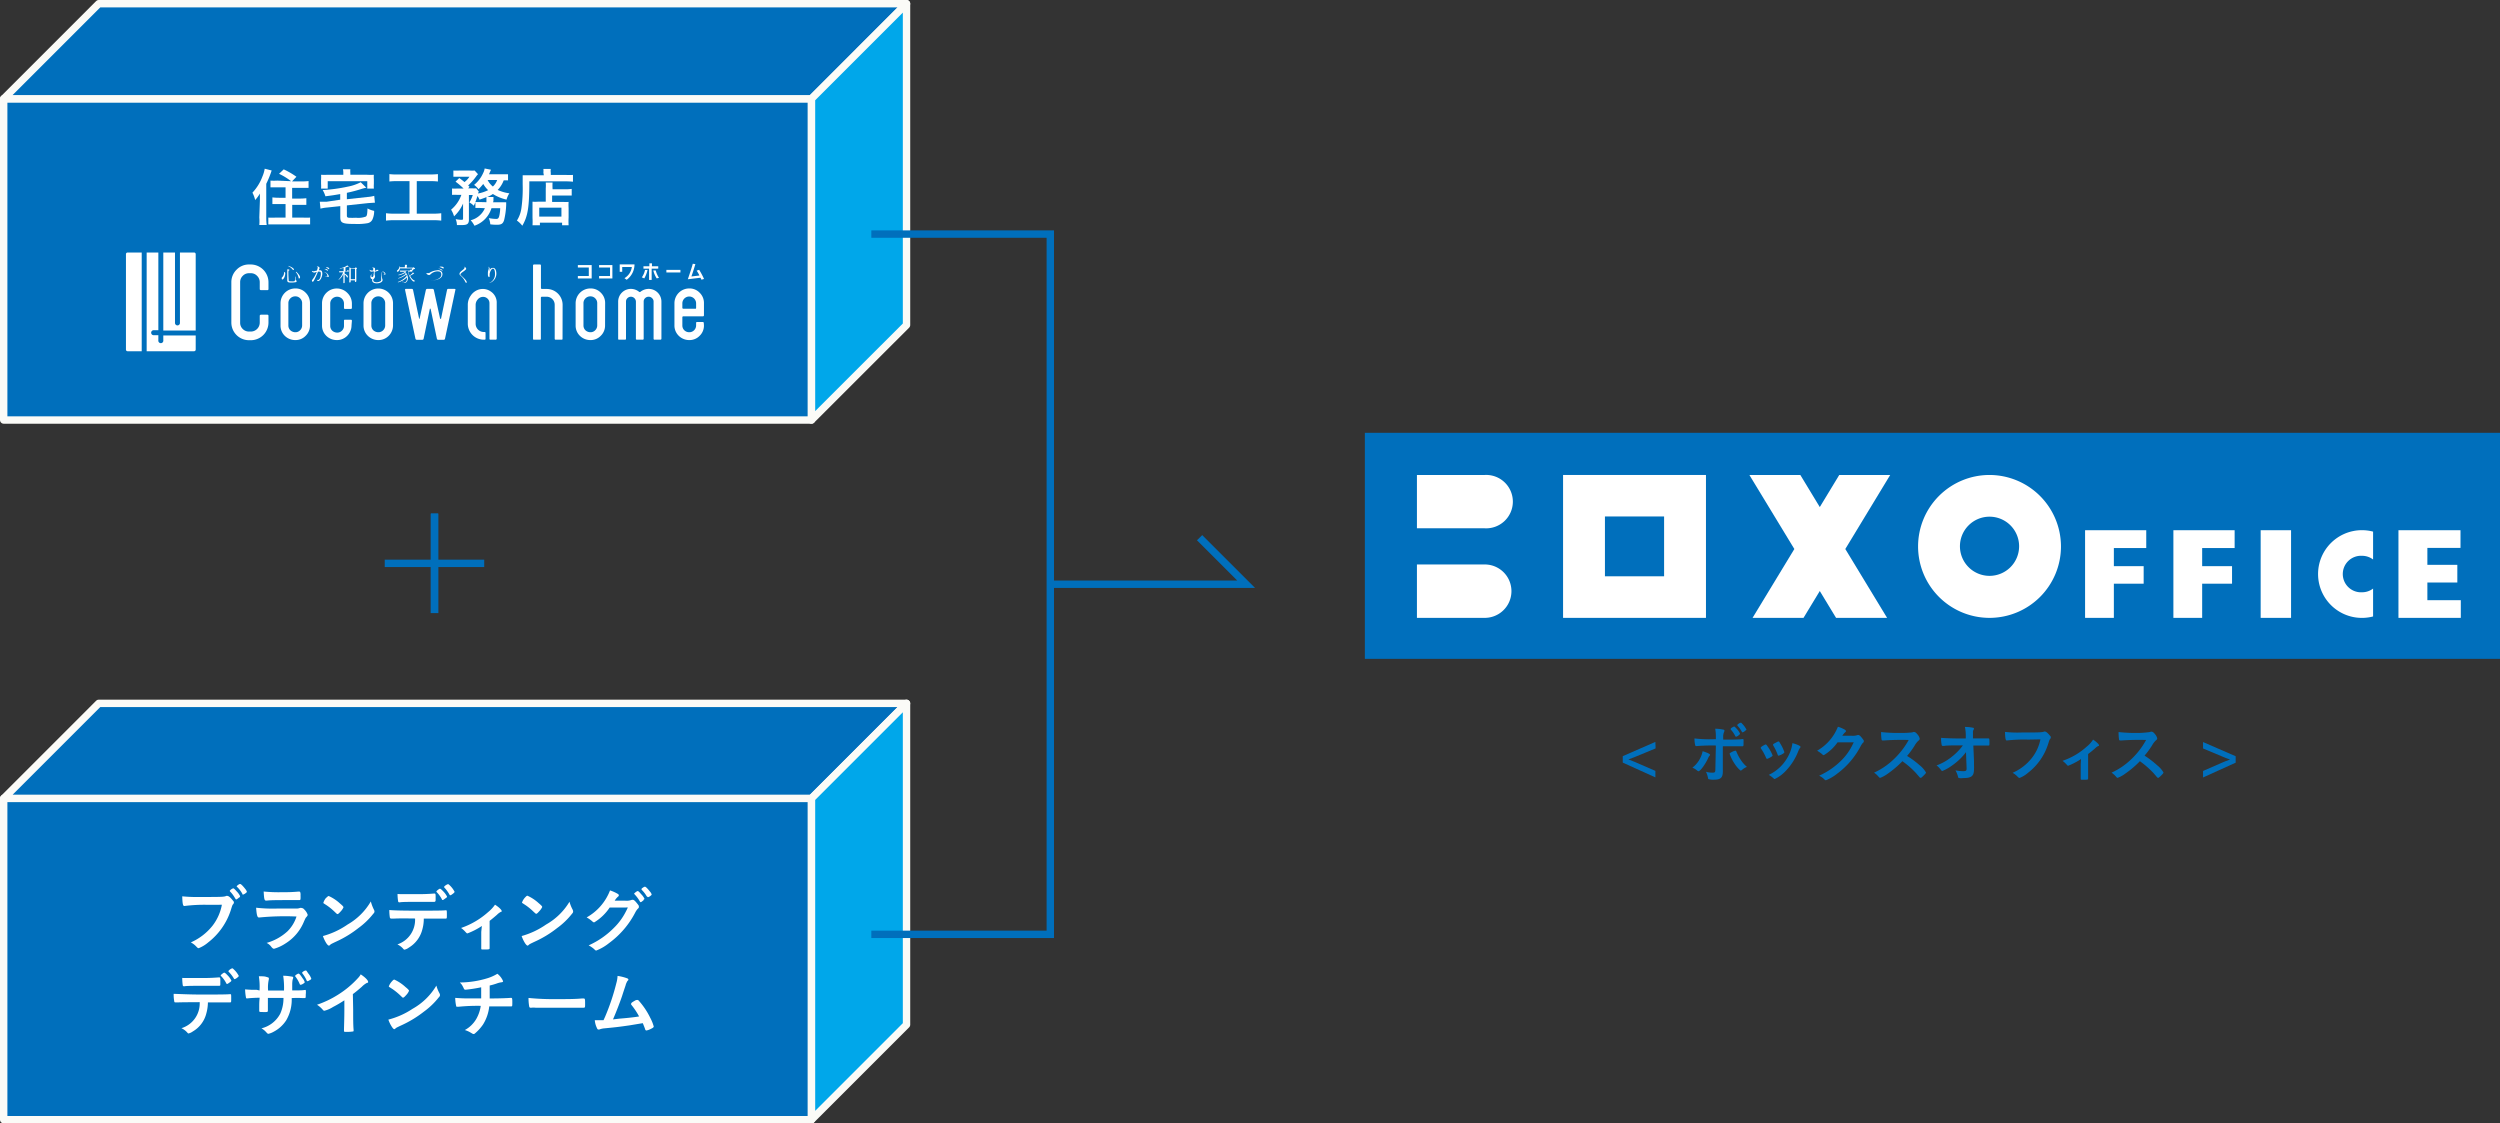
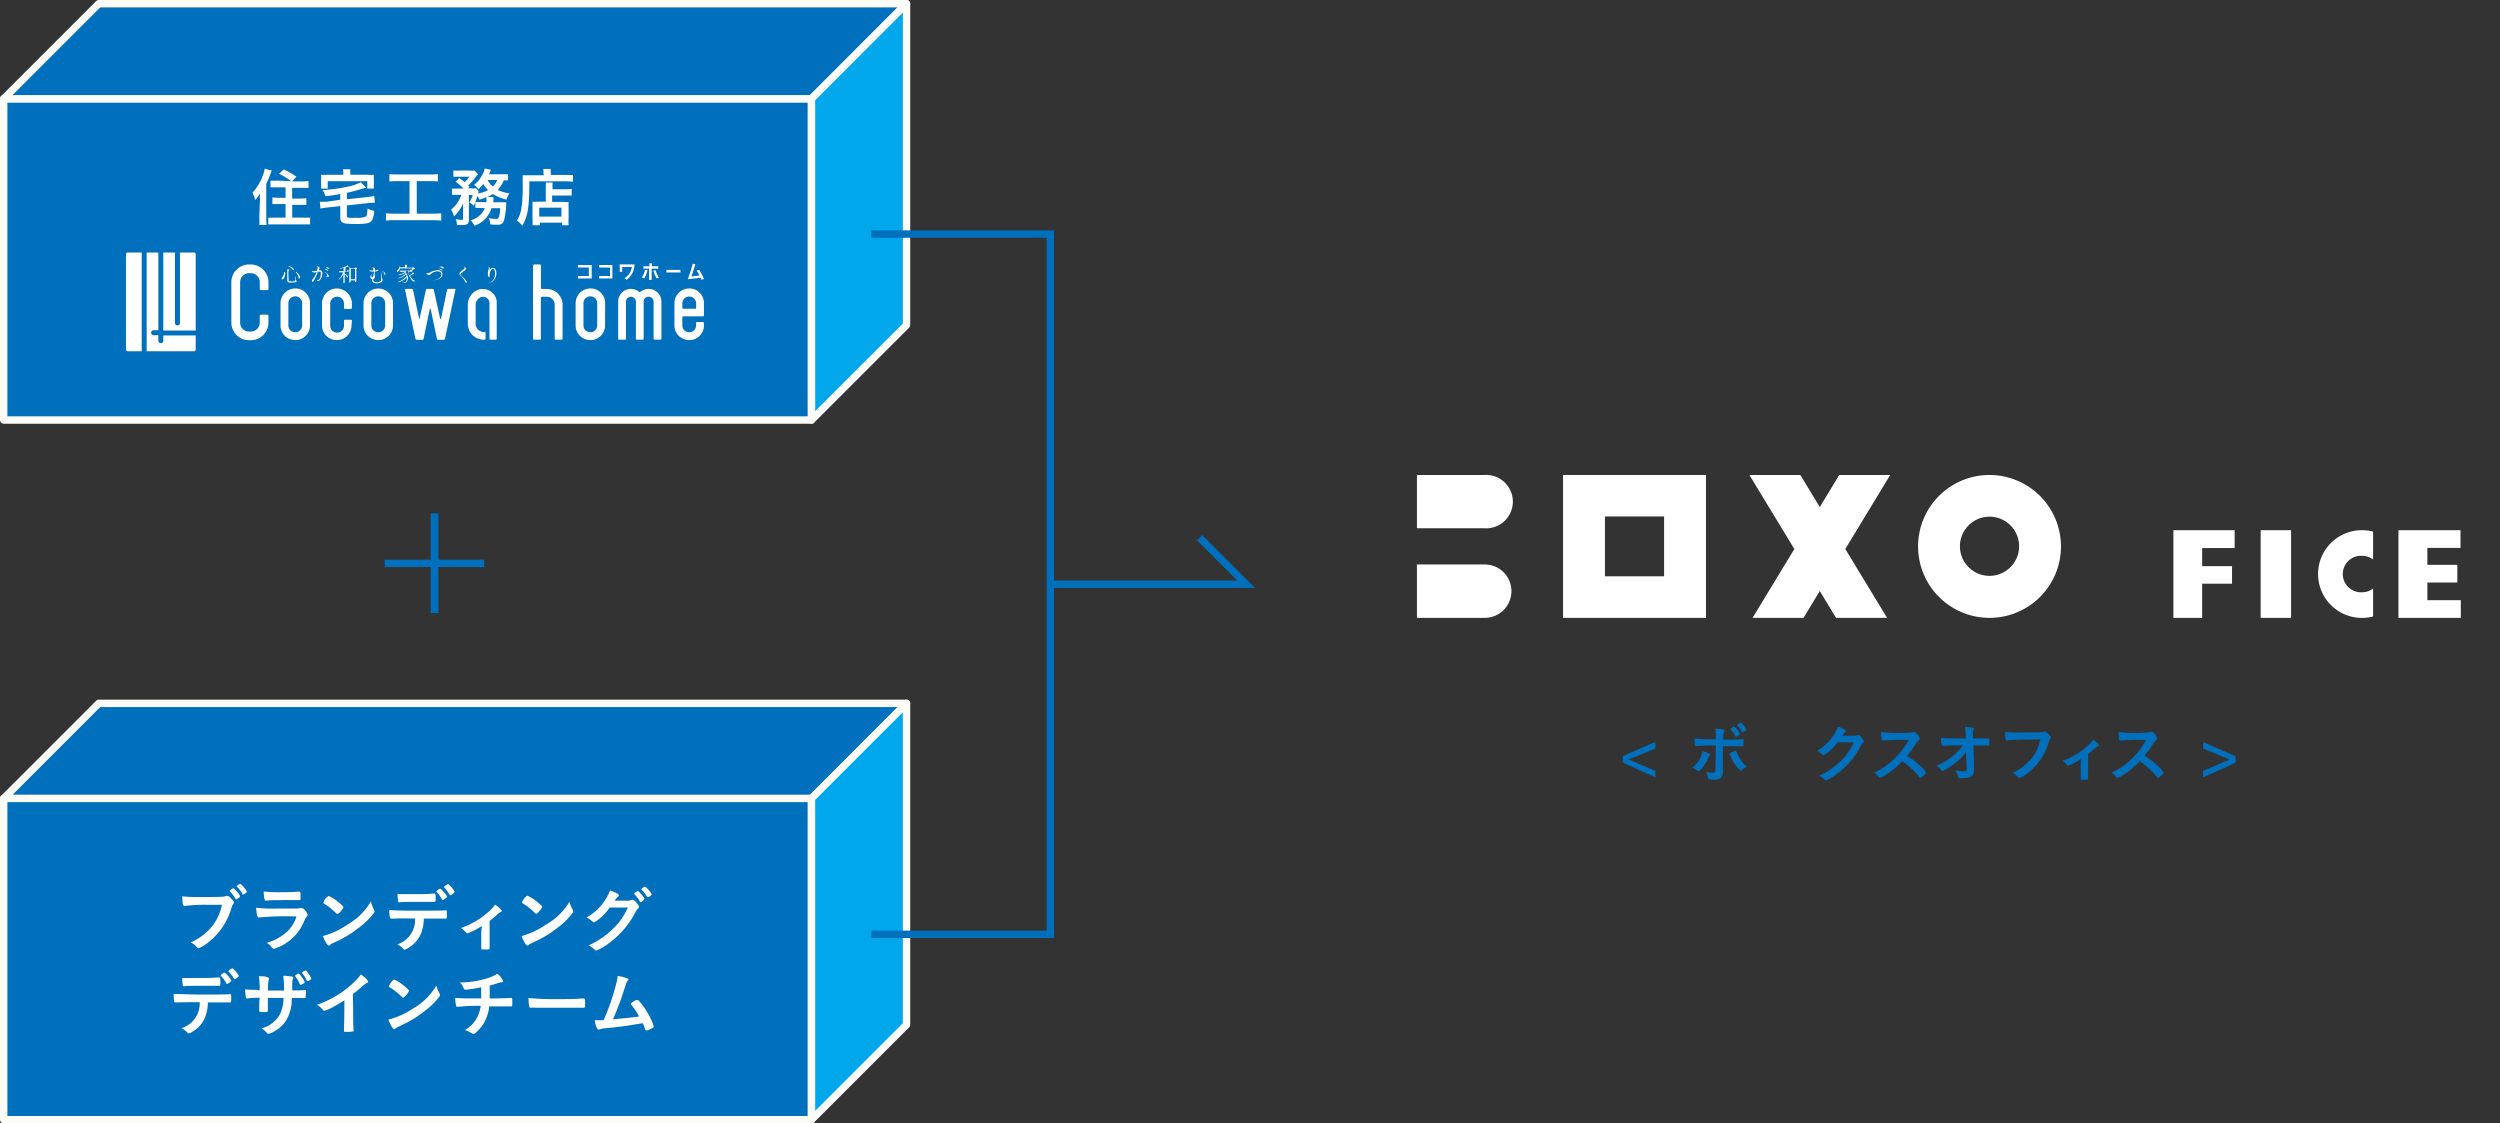
<svg xmlns="http://www.w3.org/2000/svg" viewBox="0 0 338.02 151.9">
  <rect x="0" y="0" width="338.02" height="151.9" fill="#333333" stroke="none" />
  <defs>
    <style>.cls-1,.cls-2{fill:#006fbc;}.cls-2,.cls-3{stroke:#fbfbf7;stroke-linecap:round;stroke-linejoin:round;}.cls-3{fill:#00a7ea;}.cls-4{fill:#fff;}</style>
  </defs>
  <title>アセット 1</title>
  <g id="レイヤー_2" data-name="レイヤー 2">
    <g id="work">
      <rect class="cls-1" x="58.25" y="69.44" width="1" height="13.45" />
      <rect class="cls-1" x="58.25" y="69.44" width="1" height="13.45" />
      <rect class="cls-1" x="52.02" y="75.67" width="13.45" height="1" />
      <rect class="cls-2" x="0.5" y="13.35" width="109.22" height="43.44" />
      <polygon class="cls-2" points="13.35 0.5 0.5 13.35 109.72 13.35 122.57 0.5 13.35 0.5" />
      <polygon class="cls-3" points="109.72 13.35 109.72 56.79 122.57 43.95 122.57 0.5 109.72 13.35" />
      <rect class="cls-2" x="0.5" y="107.95" width="109.22" height="43.44" />
      <polygon class="cls-2" points="13.35 95.1 0.5 107.95 109.72 107.95 122.57 95.1 13.35 95.1" />
      <polygon class="cls-3" points="109.72 107.95 109.72 151.4 122.57 138.55 122.57 95.1 109.72 107.95" />
      <polygon class="cls-1" points="142.51 126.83 117.81 126.83 117.81 125.83 141.51 125.83 141.51 32.15 117.81 32.15 117.81 31.15 142.51 31.15 142.51 126.83" />
      <polygon class="cls-1" points="169.69 79.49 142.22 79.49 142.22 78.49 167.28 78.49 161.84 73.05 162.55 72.35 169.69 79.49" />
      <path class="cls-4" d="M26.46,44.69V34.36a.22.22,0,0,0-.22-.22H24.33v9.49A.34.34,0,0,1,24,44a.34.34,0,0,1-.34-.34V34.14H22.08V44.69Z" />
      <path class="cls-4" d="M22.08,46a.34.34,0,1,1-.67,0v-.68h-.69a.34.34,0,0,1,0-.67h.69V34.14H19.83V47.49h6.41a.22.22,0,0,0,.22-.22V45.36H22.08Z" />
      <path class="cls-4" d="M17.25,34.14a.22.22,0,0,0-.22.22V47.27a.22.22,0,0,0,.22.22h1.91V34.14Z" />
      <path class="cls-4" d="M41.91,44a1.91,1.91,0,0,1-.58,1.4,1.88,1.88,0,0,1-1.4.58,2,2,0,0,1-1.42-.57A1.92,1.92,0,0,1,37.93,44v-3a2,2,0,0,1,2-2,1.88,1.88,0,0,1,1.4.58,1.92,1.92,0,0,1,.58,1.41Zm-1.06,0v-3a.9.9,0,0,0-.27-.66.86.86,0,0,0-.65-.27.92.92,0,0,0-.67.27.9.9,0,0,0-.27.66v3a.9.9,0,0,0,.27.66,1,1,0,0,0,.67.26.86.86,0,0,0,.65-.27A.91.91,0,0,0,40.85,44Z" />
      <path class="cls-4" d="M47.53,44a2,2,0,0,1-.58,1.4,1.92,1.92,0,0,1-1.41.58,2,2,0,0,1-1.42-.57A1.92,1.92,0,0,1,43.54,44v-3A2,2,0,0,1,47,39.64a2,2,0,0,1,.58,1.41v.57a.14.14,0,0,1-.16.15h-.76a.13.13,0,0,1-.15-.15v-.57a.92.92,0,0,0-.92-.93.94.94,0,0,0-.67.27.9.9,0,0,0-.27.66v3a.9.9,0,0,0,.27.66,1,1,0,0,0,.67.26.86.86,0,0,0,.65-.27.87.87,0,0,0,.27-.65v-.66c0-.11,0-.16.15-.16h.76a.14.14,0,0,1,.16.16Z" />
      <path class="cls-4" d="M53.14,44a2,2,0,0,1-.58,1.4,1.92,1.92,0,0,1-1.41.58,2,2,0,0,1-1.41-.57A1.93,1.93,0,0,1,49.15,44v-3a2,2,0,0,1,3.41-1.41,2,2,0,0,1,.58,1.41Zm-1.06,0v-3a.92.92,0,0,0-.93-.93.94.94,0,0,0-.67.27.9.9,0,0,0-.27.66v3a.9.9,0,0,0,.27.66,1,1,0,0,0,.67.26.9.9,0,0,0,.66-.27A.91.91,0,0,0,52.08,44Z" />
      <path class="cls-4" d="M61.57,39.21l-1.4,6.58a.17.17,0,0,1-.18.15h-.73a.17.17,0,0,1-.19-.15l-.84-4a.06.06,0,0,0-.12,0l-.83,4a.17.17,0,0,1-.18.15h-.74a.18.18,0,0,1-.19-.15l-1.4-6.58c0-.1,0-.15.12-.15h.78a.17.17,0,0,1,.18.15l.82,3.89s0,0,0,0a.06.06,0,0,0,.06,0l.85-3.89a.18.18,0,0,1,.19-.15h.7a.18.18,0,0,1,.19.15l.85,3.89a.06.06,0,0,0,.06,0s.05,0,.06,0l.81-3.89a.16.16,0,0,1,.18-.15h.79C61.57,39.06,61.61,39.11,61.57,39.21Z" />
      <path class="cls-4" d="M76.06,45.78c0,.1,0,.15-.16.15h-.75a.13.13,0,0,1-.15-.15V41.22a1.09,1.09,0,0,0-1.1-1.1h-.61a.14.14,0,0,0-.16.15v5.51c0,.1,0,.15-.14.15h-.76c-.11,0-.16,0-.16-.15V35.92a.14.14,0,0,1,.16-.16H73c.1,0,.14.05.14.16v3a.14.14,0,0,0,.16.15h.61a2.15,2.15,0,0,1,2.16,2.16Z" />
      <path class="cls-4" d="M81.81,44a1.91,1.91,0,0,1-.58,1.4,1.89,1.89,0,0,1-1.41.58,2,2,0,0,1-1.41-.57A1.92,1.92,0,0,1,77.83,44v-3a2,2,0,0,1,2-2,1.89,1.89,0,0,1,1.41.58,1.92,1.92,0,0,1,.58,1.41Zm-1.06,0v-3a.9.9,0,0,0-.27-.66.87.87,0,0,0-.66-.27.91.91,0,0,0-.66.27.9.9,0,0,0-.27.66v3a.9.9,0,0,0,.27.66,1,1,0,0,0,.66.26.87.87,0,0,0,.66-.27A.91.91,0,0,0,80.75,44Z" />
      <path class="cls-4" d="M89.43,45.78c0,.1-.05.15-.16.15h-.75a.13.13,0,0,1-.15-.15v-5a.59.59,0,0,0-.2-.46.63.63,0,0,0-.47-.2.66.66,0,0,0-.48.2.62.62,0,0,0-.19.46v5a.13.13,0,0,1-.15.15h-.75a.13.13,0,0,1-.15-.15v-5a.68.68,0,0,0-.67-.66.66.66,0,0,0-.48.2.62.62,0,0,0-.19.46v5a.13.13,0,0,1-.15.15h-.75c-.11,0-.16,0-.16-.15v-5a1.72,1.72,0,0,1,1.73-1.72,1.76,1.76,0,0,1,1.08.38.18.18,0,0,0,.11.05.16.16,0,0,0,.11-.05,1.81,1.81,0,0,1,1.09-.38,1.72,1.72,0,0,1,1.73,1.72Z" />
      <path class="cls-4" d="M95.18,44a1.91,1.91,0,0,1-.58,1.4,1.89,1.89,0,0,1-1.41.58,2,2,0,0,1-1.41-.57A1.93,1.93,0,0,1,91.19,44v-3a2,2,0,0,1,2-2,1.89,1.89,0,0,1,1.41.58,1.92,1.92,0,0,1,.58,1.41v1.63c0,.1-.05.15-.16.15H92.41a.13.13,0,0,0-.15.15V44a.9.9,0,0,0,.27.66.93.93,0,0,0,.66.26.9.9,0,0,0,.66-.27.91.91,0,0,0,.27-.65V43.7c0-.11,0-.16.15-.16H95a.14.14,0,0,1,.16.16Zm-1.06-2.41v-.57a.93.93,0,1,0-1.86,0v.57a.13.13,0,0,0,.15.15H94C94.07,41.77,94.12,41.72,94.12,41.62Z" />
      <path class="cls-4" d="M78.13,37.65v-.33h1.48V36.17H78.13v-.33H80v1.81Z" />
      <path class="cls-4" d="M81,37.65v-.33h1.48V36.17H81v-.33H82.8v1.81Z" />
      <path class="cls-4" d="M84.73,37.83l-.3-.22a2.05,2.05,0,0,0,1-1.51H84.13v.65h-.34v-1h2A2.58,2.58,0,0,1,84.73,37.83Z" />
      <path class="cls-4" d="M87.11,37.64l-.33-.14a2.62,2.62,0,0,0,.43-1l.34,0A3.7,3.7,0,0,1,87.11,37.64Zm1-1.31v1.52h-.35V36.33H87V36h.8v-.4h.35V36H89v.32Zm.68,1.31a3.68,3.68,0,0,1-.46-1.07l.33,0a3.59,3.59,0,0,0,.44,1Z" />
      <path class="cls-4" d="M90.1,36.84v-.35H92v.35Z" />
      <path class="cls-4" d="M94.83,37.82c0-.1-.09-.18-.12-.27L93,37.76c.24-.71.48-1.41.67-2.1l.35.05c-.17.58-.37,1.22-.54,1.67l1.09-.13a5.19,5.19,0,0,0-.38-.66l.34-.11a9.57,9.57,0,0,1,.66,1.24Z" />
      <path class="cls-4" d="M66.38,39.43a1.84,1.84,0,0,0-1.11-.36,1.9,1.9,0,0,0-.63.11,2.07,2.07,0,0,0-1,.8,2.12,2.12,0,0,0-.39,1.24v2.55a2.17,2.17,0,0,0,2.16,2.16h.13a.11.11,0,0,0,.11-.12V45a.11.11,0,0,0-.11-.11h-.13a1.11,1.11,0,0,1-1.1-1.1V41.22a1.1,1.1,0,0,1,.3-.75.91.91,0,0,1,.7-.33.85.85,0,0,1,.61.24.83.83,0,0,1,.26.61v4.82a.11.11,0,0,0,.11.12H67a.14.14,0,0,0,.16-.15V41A1.79,1.79,0,0,0,66.38,39.43Z" />
      <path class="cls-4" d="M36.3,43.62A2.39,2.39,0,0,1,33.91,46h-.23a2.39,2.39,0,0,1-2.4-2.39V38.17a2.36,2.36,0,0,1,.7-1.7,2.31,2.31,0,0,1,1.7-.71h.23a2.41,2.41,0,0,1,2.39,2.41v.9a.14.14,0,0,1-.16.16H35.3c-.12,0-.18-.06-.18-.16v-.9a1.19,1.19,0,0,0-.36-.87,1.14,1.14,0,0,0-.85-.36h-.23a1.15,1.15,0,0,0-.86.36,1.18,1.18,0,0,0-.35.87v5.45a1.15,1.15,0,0,0,.35.86,1.18,1.18,0,0,0,.86.35h.23a1.21,1.21,0,0,0,1.21-1.21v-.9c0-.12.06-.17.18-.17h.84c.11,0,.16.05.16.17Z" />
      <path class="cls-4" d="M38.57,36.9c0,.6-.29.89-.38.89s-.09-.06-.09-.12a.17.17,0,0,1,0-.13.92.92,0,0,0,.31-.76s0,0,0,0l.05,0A.49.49,0,0,1,38.57,36.9ZM40,38.15a3.12,3.12,0,0,1-.62.05c-.3,0-.54,0-.54-.29h0V36.82a3.27,3.27,0,0,0,0-.4c.19,0,.28,0,.28.09s0,.05-.09.07,0,1.28,0,1.28c0,.16.05.18.34.18a1.52,1.52,0,0,0,.32,0c.17,0,.18,0,.26-.63,0,0,0,0,0,0s.06,0,.06,0-.05.47-.05.47a0,0,0,0,1,0,0s0,0,0,0,.14,0,.14.13S40.05,38.14,40,38.15Zm-.26-1.76s0,.12-.08.12a.13.13,0,0,1-.1-.07A1.39,1.39,0,0,0,39,36a0,0,0,0,1,0,0,.05.05,0,0,1,0-.05c.08,0,.67.26.72.43S39.74,36.37,39.74,36.39Zm.83,1.08c0,.12-.06.18-.12.18s-.06,0-.08-.12A1.6,1.6,0,0,0,40,36.8s0,0,0,0a.06.06,0,0,1,.06-.05C40.06,36.73,40.57,37.23,40.57,37.47Z" />
      <path class="cls-4" d="M43,38s-.08,0-.09-.05,0-.11-.24-.25c0,0,0,0,0,0a.05.05,0,0,1,0,0h0c.22.15.25.16.31.16.25,0,.4-.42.4-.85,0-.25-.08-.28-.19-.28a.58.58,0,0,0-.2,0C42.9,37,42.43,38,42.4,38a.15.15,0,0,1-.13.09c-.09,0-.09-.13-.09-.13a.12.12,0,0,1,0-.07,4.56,4.56,0,0,0,.65-1.13,1.13,1.13,0,0,0-.25.09.2.2,0,0,1-.12,0c-.08,0-.29-.08-.29-.22s0,0,0,0l.05,0,.11.05.1,0,.42-.1a1.83,1.83,0,0,0,.11-.4c0-.06,0-.1-.12-.1s0,0,0,0,0-.05.1-.05.26.09.26.16,0,0,0,0a.3.3,0,0,0,0,.08c0,.09-.07.18-.1.27l.17,0c.16,0,.31.1.31.46S43.34,38,43,38Zm1.48-.72c0,.15-.1.16-.11.16s0,0-.06,0a.21.21,0,0,0-.15-.08h-.26s-.06,0-.06,0,0,0,.05,0c.38-.06.38-.07.38-.1a.64.64,0,0,0-.48-.49s0,0,0,0,0,0,.06,0A.81.81,0,0,1,44.44,37.31Zm-.13-.76c0,.05,0,.08-.05.08s0,0-.07,0a.79.79,0,0,0-.39-.23.05.05,0,0,1,0,0,0,0,0,0,1,0,0S44.31,36.32,44.31,36.55Zm.19-.21s0,.08-.06.08a.09.09,0,0,1-.06,0,1,1,0,0,0-.4-.22s0,0,0,0,0,0,.06,0h0C44.17,36.09,44.5,36.15,44.5,36.34Z" />
      <path class="cls-4" d="M47.17,36.71s0,0-.06,0H46.6V37c.14.06.43.23.43.39s0,.12-.07.12a.07.07,0,0,1-.07-.06,1.09,1.09,0,0,0-.29-.35v.95a1.33,1.33,0,0,0,0,.17h0s-.06.07-.1.07h0a.07.07,0,0,1-.07-.07h0c0-.08,0-.47,0-.79,0-.17,0-.3,0-.41-.06.13-.13.26-.18.35a2,2,0,0,1-.43.45s-.06,0-.06,0v0a2.85,2.85,0,0,0,.63-1h-.12l-.4,0a.25.25,0,0,1,0-.15l.52,0h.07v-.44l-.51.1s0,0,0-.06a0,0,0,0,1,0,0,2.15,2.15,0,0,0,1-.38s.2.1.2.17a0,0,0,0,1,0,0h-.11l-.33.11v.49h.2c.05-.08.12-.16.14-.16S47.17,36.65,47.17,36.71Zm1.1-.42s0,.05-.09.07v1.08s0,.39,0,.48,0,.11,0,.12-.09.09-.13.09-.06,0-.06-.08V37.9h-.58v.19a.09.09,0,0,1-.1.1c-.06,0-.08,0-.08-.07h0a.45.45,0,0,1,0-.13s0-.26,0-.46v-1a2.25,2.25,0,0,0,0-.38,1.21,1.21,0,0,1,.2.09H48c.06-.08.09-.09.09-.09S48.27,36.22,48.27,36.29Zm-.84,0v1.46H48V36.33Z" />
      <path class="cls-4" d="M52.12,37c0,.07,0,.15-.1.15h0a.19.19,0,0,0-.1,0s0,0-.15.06h0a0,0,0,0,1,0,0,.05.05,0,0,1,0,0c.16-.09.23-.13.23-.18s-.12-.26-.25-.26-.15.27-.15.35a2.12,2.12,0,0,0,.12.69.12.12,0,0,1,0,.09c0,.17-.28.41-.78.41-.29,0-.61-.11-.62-.38a1.38,1.38,0,0,1,0-.2h0c-.17,0-.23-.15-.23-.29a.39.39,0,0,1,.35-.43s0,0,.08,0,0-.24,0-.34a1.09,1.09,0,0,1-.29.06.25.25,0,0,1-.25-.21s0-.06,0-.06l0,0a.33.33,0,0,0,.25.11.85.85,0,0,0,.23,0v-.19a.11.11,0,0,0,0-.08c0-.06-.06-.06-.14-.06a0,0,0,0,1,0,0c0-.06.08-.06.13-.06s.26,0,.26.15a.32.32,0,0,1,0,.09s0,.1,0,.16.17,0,.21-.09h0a.3.3,0,0,1,.13,0c.1,0,.11,0,.11.06s0,.07-.5.19a3.75,3.75,0,0,0,0,.45.3.3,0,0,1,.05.15.54.54,0,0,1-.18.38l-.05,0a.65.65,0,0,0,0,.21c0,.18.31.24.46.24s.6-.1.6-.29v0c0-.1,0-.2,0-.33a3,3,0,0,1,0-.32c0-.29.07-.51.27-.51A.5.5,0,0,1,52.12,37ZM50.4,37c-.12,0-.19.15-.19.28s0,.18.12.18.18-.19.18-.32S50.46,37,50.4,37Z" />
      <path class="cls-4" d="M56.08,38s0,.06,0,.06a.27.27,0,0,0-.16,0h-.05a2.11,2.11,0,0,1-.69-1.44H55l-.22.15a1.21,1.21,0,0,1,.37.82c0,.44-.23.65-.44.65l0,0c0-.07-.05-.08-.12-.09l-.19,0s0,0,0,0,0-.07,0-.07h0a2,2,0,0,0,.35.06c.19,0,.27-.27.27-.46a1.36,1.36,0,0,0,0-.18,2.57,2.57,0,0,1-1.22.68h0s0,0,0-.06,0,0,0,0A2.62,2.62,0,0,0,55,37.28l-.07-.16a3,3,0,0,1-1.07.54.06.06,0,0,1,0-.06s0,0,0,0a3,3,0,0,0,1-.57l-.11-.12a2.55,2.55,0,0,1-.83.31.06.06,0,0,1-.06-.06s0,0,0,0a2.54,2.54,0,0,0,.93-.42h-.14l-.53,0a.28.28,0,0,1-.06-.15c.15,0,.47,0,.66,0h.68s.12-.14.14-.14h0l.08.06a2,2,0,0,0,.14-.22H54.08c-.06.28-.21.45-.32.45a.08.08,0,0,1-.09-.09.15.15,0,0,1,.07-.12A.66.66,0,0,0,54,36s0,0,0,0,.05,0,.05,0v.14h.69v-.11a.61.61,0,0,0,0-.23c.28,0,.29,0,.29.06S55,36,55,36v.19h.83l.07-.06h0s.21.12.21.19,0,.06-.1.06h-.06a1.23,1.23,0,0,1-.21.21s0,.05,0,.07,0,.06-.07.06h-.45a3.49,3.49,0,0,0,.15.54c.37-.25.42-.36.44-.41s.2.13.2.17A.06.06,0,0,1,56,37h-.06a2.76,2.76,0,0,1-.49.28,1.2,1.2,0,0,0,.64.68S56.08,38,56.08,38Z" />
      <path class="cls-4" d="M59.82,37.07c0,.62-.85.85-1.47.85h0a.11.11,0,0,1-.09,0h0s0,0,.06,0c.72,0,1.35-.35,1.35-.77s-.24-.46-.57-.46a1.41,1.41,0,0,0-.88.39.37.37,0,0,1-.19.11c-.16,0-.38-.13-.38-.27a0,0,0,0,1,0,0l.07,0a.42.42,0,0,0,.2,0,.2.2,0,0,0,.11,0,2.09,2.09,0,0,1,1.08-.37C59.25,36.48,59.82,36.56,59.82,37.07Zm-.08-.53a.09.09,0,0,1-.07,0,.92.92,0,0,0-.42-.21s0,0,0,0,0,0,.1,0,.47.08.47.26S59.78,36.54,59.74,36.54Zm.19-.25a.11.11,0,0,1-.07,0,1.1,1.1,0,0,0-.43-.18s0,0,0,0,0-.06.16-.06.42,0,.42.24C60,36.28,59.94,36.29,59.93,36.29Z" />
      <path class="cls-4" d="M63,38.24s0,0-.08-.1a2.4,2.4,0,0,0-.69-.91.24.24,0,0,1-.1-.18c0-.12,0-.22.42-.54.12-.09.27-.24.27-.32s0-.1-.09-.14a.09.09,0,0,1,0,0s0,0,0,0a.38.38,0,0,1,.3.28.08.08,0,0,1,0,.06,2.34,2.34,0,0,1-.39.33c-.29.19-.39.32-.39.39h0a.21.21,0,0,0,.08.12c.54.49.77.74.77.91a.28.28,0,0,1,0,.09S63,38.24,63,38.24Z" />
      <path class="cls-4" d="M67.11,37a1.33,1.33,0,0,1-.9,1.26h0a0,0,0,0,1-.05,0l0,0a1.28,1.28,0,0,0,.77-1.2c0-.52-.11-.74-.29-.74s-.44.47-.44.81c0,0,0,.07,0,.14s0,.08,0,.09a.06.06,0,0,1,0,0c0,.1-.07.11-.1.11s-.12-.15-.13-.27,0-.07,0-.11a2,2,0,0,1,0-.23c0-.23.1-.42.11-.51a.35.35,0,0,0,0-.13c0-.06,0-.1-.09-.16a0,0,0,0,1,0,0,0,0,0,0,1,0,0,.28.28,0,0,1,.21.23.53.53,0,0,1,0,.18,1.43,1.43,0,0,0-.08.27h0c.09-.23.2-.51.46-.51C67.11,36.13,67.11,36.93,67.11,37Z" />
      <path class="cls-1" d="M223.85,101.19,221,102.37l-.83.31h0c.52.19.6.23.82.32l2.83,1.23v.88l-4.41-2v-.87l4.41-1.93Z" />
      <path class="cls-1" d="M231.21,102.06s0,.07-.09.15a1.3,1.3,0,0,0-.18.32c-.38.83-1.05,1.75-1.3,1.75,0,0-.07,0-.25-.16a2,2,0,0,0-.57-.32,3.74,3.74,0,0,0,1.39-2.23C230.91,101.79,231.21,101.94,231.21,102.06Zm.79-1.26a24.94,24.94,0,0,0-2.64.08h0a.16.16,0,0,1-.16-.14,3.46,3.46,0,0,1-.09-.9,16.9,16.9,0,0,0,2.59.11H232v-.23a6.26,6.26,0,0,0-.09-1.19,5.48,5.48,0,0,1,1.15.13.14.14,0,0,1,.1.14.5.5,0,0,1-.06.19,1.64,1.64,0,0,0-.11.72V100h.56c.56,0,1.65,0,2-.07h.09a.09.09,0,0,1,.1.09,3.9,3.9,0,0,1,0,.4c0,.45,0,.48-.18.48l-.62,0-2,0v1.6c0,.86,0,.86,0,1.59a2.2,2.2,0,0,1,0,.23c0,.83-.3,1.1-1.19,1.1a2.22,2.22,0,0,1-.72-.07c-.06,0-.08-.06-.1-.19a3.09,3.09,0,0,0-.27-.81,3.19,3.19,0,0,0,.9.12c.31,0,.37-.07.37-.46Zm3.49,3.34c-.06,0-.09.06-.12.06s-.47-.35-.84-.94a5.84,5.84,0,0,1-.67-1.34c0-.06.06-.12.2-.19a2.16,2.16,0,0,1,.56-.23c.07,0,.1,0,.16.14a6.62,6.62,0,0,0,.63,1.17,4.26,4.26,0,0,0,.79.88A2.06,2.06,0,0,0,235.49,104.14Zm-.87-4.62a3.57,3.57,0,0,0-.61-.88s0-.06,0-.08,0-.1.21-.21.19-.12.24-.12.15.07.36.31a2.51,2.51,0,0,1,.45.66c0,.1-.39.4-.51.4S234.65,99.58,234.62,99.52Zm1.22-.61a.69.69,0,0,1-.23.11s-.06,0-.09-.07a4.41,4.41,0,0,0-.62-.86s0,0,0-.07.35-.3.45-.3.09,0,.18.11a3,3,0,0,1,.61.83S236,98.78,235.84,98.91Z" />
-       <path class="cls-1" d="M238.78,102.45a7.33,7.33,0,0,0-.52-1c-.19-.28-.2-.29-.2-.34s.1-.16.33-.29.29-.16.34-.16.09,0,.23.21a5.57,5.57,0,0,1,.71,1.27c0,.06-.06.12-.23.22a2.43,2.43,0,0,1-.52.25C238.86,102.59,238.83,102.56,238.78,102.45Zm4.67-1.46a.15.15,0,0,1-.06.11,2.25,2.25,0,0,0-.24.44,8,8,0,0,1-1.71,2.7,5,5,0,0,1-1.48,1.09.17.17,0,0,1-.14-.07,3.53,3.53,0,0,0-.67-.49,5.7,5.7,0,0,0,2.61-2.49,5,5,0,0,0,.59-1.8C243.06,100.67,243.45,100.86,243.45,101Zm-3.09,1.06a7.8,7.8,0,0,0-.62-1.29.12.12,0,0,1,0-.09c0-.06.06-.1.33-.24s.33-.18.38-.18.11,0,.21.21a5.59,5.59,0,0,1,.61,1.26s-.05.09-.18.18a2.47,2.47,0,0,1-.59.27C240.42,102.17,240.39,102.14,240.36,102.05Z" />
      <path class="cls-1" d="M248.45,100.37a6.07,6.07,0,0,1-1.85,1.73c-.07,0-.11,0-.28-.17a5.41,5.41,0,0,0-.63-.43,6.45,6.45,0,0,0,2.81-3.24,4.53,4.53,0,0,1,.92.39c.12.07.16.12.16.19s0,.11-.1.17a2.4,2.4,0,0,0-.39.47h1.27a1.92,1.92,0,0,0,.81-.1l.09,0c.14,0,.28.13.53.45s.21.29.21.38,0,.14-.15.26a2.38,2.38,0,0,0-.26.39,10.86,10.86,0,0,1-3.18,3.74,6.14,6.14,0,0,1-1.53.9.31.31,0,0,1-.21-.12,2.51,2.51,0,0,0-.71-.5,10.11,10.11,0,0,0,3-2.06,7.66,7.66,0,0,0,1.41-1.91c.08-.15.13-.26.27-.54Z" />
      <path class="cls-1" d="M259.53,103.45a3.48,3.48,0,0,1,.88,1c0,.08-.11.21-.38.47s-.28.25-.34.25a.28.28,0,0,1-.13-.06l-.48-.56a12,12,0,0,0-1.86-1.63,13.37,13.37,0,0,1-1.94,1.66,4.32,4.32,0,0,1-1.06.59c-.08,0-.09,0-.3-.24a2.82,2.82,0,0,0-.53-.46,9.49,9.49,0,0,0,2.53-1.69,10.7,10.7,0,0,0,2.15-2.73,33.35,33.35,0,0,0-3.37.07h-.14a.15.15,0,0,1-.16-.14,6.35,6.35,0,0,1-.06-1,22.14,22.14,0,0,0,2.73.12,11.36,11.36,0,0,0,1.32-.06.76.76,0,0,0,.31-.07.15.15,0,0,1,.1,0c.15,0,.3.12.51.39a1.24,1.24,0,0,1,.25.51c0,.1,0,.14-.24.34a2.89,2.89,0,0,0-.47.64,11.61,11.61,0,0,1-1,1.36A11.65,11.65,0,0,1,259.53,103.45Z" />
      <path class="cls-1" d="M265.82,101.7a8.28,8.28,0,0,1-1.88,1.8,6.25,6.25,0,0,1-1.31.74c-.08,0-.09,0-.28-.24a2.46,2.46,0,0,0-.51-.51,7.14,7.14,0,0,0,2-1.12,7.86,7.86,0,0,0,1.56-1.59c-1.26,0-2.15,0-2.52.07a.56.56,0,0,1-.16,0c-.12,0-.15,0-.18-.09a4.12,4.12,0,0,1-.09-1c.39.05,1.69.09,2.76.09h.58l0-.4a5.34,5.34,0,0,0-.12-1.16,5.27,5.27,0,0,1,1.11.11.12.12,0,0,1,.11.12c0,.06,0,.07-.06.16a.71.71,0,0,0-.07.38c0,.13,0,.28,0,.43v.35l1.87,0h.15c.19,0,.21,0,.21.49s0,.47-.17.47h-.52l-1.49,0,.09,2.1c0,.08,0,.12,0,.57a4.31,4.31,0,0,1,0,.52c0,.94-.33,1.21-1.46,1.21a2,2,0,0,1-.57,0c-.09,0-.1-.07-.17-.33a3.79,3.79,0,0,0-.3-.71,5.73,5.73,0,0,0,1,.11c.42,0,.5-.06.5-.37a0,0,0,0,0,0,0Z" />
      <path class="cls-1" d="M274.21,100a20.24,20.24,0,0,0-2.88.12h0c-.16,0-.21-.28-.24-1.16a15.38,15.38,0,0,0,2.24.08c1.14,0,2.49,0,2.7-.05a.9.9,0,0,0,.36-.08.18.18,0,0,1,.1,0c.14,0,.32.14.6.46s.19.26.19.35a.3.3,0,0,1-.08.19c-.09.1-.1.13-.29.73a7.93,7.93,0,0,1-2.71,3.85,3.74,3.74,0,0,1-1.13.69c-.09,0-.11,0-.31-.2a2.73,2.73,0,0,0-.64-.49,6.77,6.77,0,0,0,2.6-2,5.94,5.94,0,0,0,1.16-2.52Z" />
      <path class="cls-1" d="M281.37,102.63a9.31,9.31,0,0,1-1.72.9c-.09,0-.09,0-.25-.18a3.58,3.58,0,0,0-.53-.48,9.27,9.27,0,0,0,3.26-1.91A3.89,3.89,0,0,0,283,100c.45.3.8.63.8.76s0,.07-.11.11a1.91,1.91,0,0,0-.45.34c-.18.16-.52.45-.91.74v1.37c0,.74,0,1.5,0,1.86v.1c0,.13-.08.15-.62.15-.34,0-.38,0-.38-.1v-.06a1.31,1.31,0,0,1,0-.17c0-.22,0-1,0-1.78Z" />
      <path class="cls-1" d="M291.64,103.45a3.48,3.48,0,0,1,.88,1c0,.08-.11.21-.38.47s-.28.25-.34.25a.24.24,0,0,1-.13-.06l-.48-.56a12.43,12.43,0,0,0-1.86-1.63,12.92,12.92,0,0,1-1.95,1.66,4.34,4.34,0,0,1-1.05.59c-.08,0-.09,0-.3-.24a3.18,3.18,0,0,0-.53-.46,9.49,9.49,0,0,0,2.53-1.69,10.46,10.46,0,0,0,2.14-2.73,33.21,33.21,0,0,0-3.36.07h-.14a.15.15,0,0,1-.16-.14,6.35,6.35,0,0,1-.06-1,22.14,22.14,0,0,0,2.73.12A11.36,11.36,0,0,0,290.5,99a.76.76,0,0,0,.31-.07.15.15,0,0,1,.1,0c.15,0,.3.12.51.39a1.24,1.24,0,0,1,.25.51c0,.1,0,.14-.25.34a3.4,3.4,0,0,0-.46.64,11.61,11.61,0,0,1-1,1.36A12.25,12.25,0,0,1,291.64,103.45Z" />
      <path class="cls-1" d="M302.28,102.25v.87l-4.41,2v-.88l2.82-1.23c.23-.09.31-.13.83-.32h0c-.36-.12-.63-.22-.83-.31l-2.82-1.18v-.87Z" />
      <path class="cls-4" d="M35.14,27.11c0-.2,0-.48,0-.94a5.29,5.29,0,0,1-.64.88,4.09,4.09,0,0,0-.37-1,6.47,6.47,0,0,0,1.35-2.18,4.48,4.48,0,0,0,.31-1.06l.94.24a13.1,13.1,0,0,1-.73,1.8v4.62a7,7,0,0,0,.06.95h-1a5.57,5.57,0,0,0,0-1Zm4.22-2.61a8.67,8.67,0,0,0-1.63-1l.63-.6a10.24,10.24,0,0,1,1.72,1l-.6.63h1.24a8.06,8.06,0,0,0,1-.05v.92c-.26,0-.58,0-.94,0H39.5v1.45h1a8,8,0,0,0,.92-.05v.9c-.27,0-.57,0-.91,0h-1v1.72h1.42a9,9,0,0,0,1,0v.92c-.28,0-.57,0-1,0H37.28c-.42,0-.69,0-1,0v-.92a8.52,8.52,0,0,0,1,0h1.33V27.59h-.87c-.34,0-.64,0-.91,0v-.9a7.77,7.77,0,0,0,.91.05h.87V25.33H37.51c-.35,0-.67,0-.94,0v-.91a7.41,7.41,0,0,0,.93,0Z" />
      <path class="cls-4" d="M46,26.24c-1,.17-1,.17-2,.3a3.9,3.9,0,0,0-.37-.84A22.13,22.13,0,0,0,47,25.24a6.36,6.36,0,0,0,1.77-.6l.76.74a5.3,5.3,0,0,0-.63.16,19.36,19.36,0,0,1-2,.53v.87l2.82-.31a4.43,4.43,0,0,0,.88-.15l.09.93h-.14l-.76.05-2.89.31v1.36c0,.21.05.27.24.31a8.84,8.84,0,0,0,1,0,2.88,2.88,0,0,0,1.33-.16c.15-.11.19-.32.22-1.1a3,3,0,0,0,.9.33,2.74,2.74,0,0,1-.19,1.06.91.91,0,0,1-.72.61,7.82,7.82,0,0,1-1.67.1c-1.74,0-2-.13-2-.93V27.87l-1.79.19a5.44,5.44,0,0,0-.89.15l-.09-.93h.17l.73,0L46,27Zm.42-2.87a2,2,0,0,0-.05-.48h1a2.59,2.59,0,0,0,0,.48v.26h2.27a8,8,0,0,0,.91,0,3.3,3.3,0,0,0,0,.61v.62a4.14,4.14,0,0,0,0,.64h-.89v-1H44.31v1h-.9a4.06,4.06,0,0,0,0-.64v-.62a3.67,3.67,0,0,0,0-.61,8,8,0,0,0,.91,0h2.1Z" />
      <path class="cls-4" d="M53.71,24.49a8.37,8.37,0,0,0-1.06.05v-1a7.53,7.53,0,0,0,1.07.05h4.43a9.75,9.75,0,0,0,1.06-.05v1a8.57,8.57,0,0,0-1.06-.05h-1.8v4.4h2.21a8.23,8.23,0,0,0,1.1-.06v1a8.83,8.83,0,0,0-1.11-.06H53.3a9.29,9.29,0,0,0-1.11.06v-1a8.45,8.45,0,0,0,1.12.06h2.06v-4.4Z" />
      <path class="cls-4" d="M64.93,28.12a5.32,5.32,0,0,0-.65,0v-.78l-.22.48a2.48,2.48,0,0,0-.6-.45,4.25,4.25,0,0,0,.46-1H63.4l0,3.33a.86.86,0,0,1-.1.47c-.12.18-.35.26-.82.26l-.7,0a2.09,2.09,0,0,0-.17-.8,4.64,4.64,0,0,0,.73.09c.22,0,.27,0,.27-.2v-2a5.1,5.1,0,0,1-1.22,1.73,3.37,3.37,0,0,0-.4-.9,4.54,4.54,0,0,0,1.39-2h-.57a4.1,4.1,0,0,0-.69,0v-.86a7,7,0,0,0,.74,0h.82a10.45,10.45,0,0,0-1.09-.93l.51-.49c.49.37.52.39.7.55a2.9,2.9,0,0,0,.67-.72H62c-.28,0-.48,0-.7,0v-.84a7.51,7.51,0,0,0,.77,0h1.41a5,5,0,0,0,.7,0l.44.48c0,.05-.09.11-.18.23a7.78,7.78,0,0,1-1.14,1.3l.18.19-.18.2h.48a4.14,4.14,0,0,0,.6,0l.36.44a1.07,1.07,0,0,0-.1.26A5.06,5.06,0,0,0,66,25.71a3.64,3.64,0,0,1-.66-.84,9,9,0,0,1-.64.72A2.52,2.52,0,0,0,64.1,25a4.28,4.28,0,0,0,1.22-1.59,2,2,0,0,0,.21-.63l.85.17c0,.05-.07.15-.12.29l-.14.32h1.71c.37,0,.66,0,.86,0v.83a4.58,4.58,0,0,0-.59,0,3.61,3.61,0,0,1-.81,1.29,5.52,5.52,0,0,0,1.58.46,2.86,2.86,0,0,0-.38.85,5.88,5.88,0,0,1-1.85-.76,3.61,3.61,0,0,1-.77.41l.85,0,0,.11a1,1,0,0,1,0,.15.42.42,0,0,0,0,.13c0,.11,0,.18-.06.32H67.8c.34,0,.49,0,.64,0,0,.19,0,.19,0,.35a10.22,10.22,0,0,1-.28,2.06c-.16.5-.38.63-1,.63a6.3,6.3,0,0,1-.87-.06,2.63,2.63,0,0,0-.2-.84,5.64,5.64,0,0,0,1,.11c.27,0,.35-.11.44-.52a5.17,5.17,0,0,0,.1-.93H66.45a3.63,3.63,0,0,1-2.3,2.37,3.37,3.37,0,0,0-.51-.74,2.85,2.85,0,0,0,1.92-1.63Zm.84-.78c0-.22,0-.43,0-.62a.15.15,0,0,0,0-.07,9.49,9.49,0,0,1-.94.34,2.39,2.39,0,0,0-.27-.49c-.12.35-.15.46-.29.82.15,0,.31,0,.68,0Zm.16-3a2.73,2.73,0,0,0,.71.88,2.19,2.19,0,0,0,.58-.88Z" />
      <path class="cls-4" d="M73.47,23.34a2.35,2.35,0,0,0,0-.5h1a1.77,1.77,0,0,0,0,.51v.3h2a8,8,0,0,0,1,0v.92a9.21,9.21,0,0,0-1-.05H71.57c0,3.5-.2,4.72-.95,6a3.5,3.5,0,0,0-.73-.7,4.14,4.14,0,0,0,.61-1.68,19.18,19.18,0,0,0,.17-3.19c0-.69,0-1,0-1.25.29,0,.61,0,1,0h1.86Zm.32,2.14a5.22,5.22,0,0,0,0-.8h.92a7,7,0,0,0,0,.81v.1h1.72a5.46,5.46,0,0,0,.87-.05v.9c-.23,0-.52,0-.84,0H74.65v.86h1.5a4.57,4.57,0,0,0,.73,0,6.74,6.74,0,0,0,0,.84V29.4a8.84,8.84,0,0,0,0,1.06H76v-.35h-3v.35H72a8.44,8.44,0,0,0,0-1V28c0-.3,0-.52,0-.73a4.65,4.65,0,0,0,.73,0h1.06Zm-.88,3.81h3V28.08h-3Z" />
      <path class="cls-4" d="M28.17,122.34a21.21,21.21,0,0,0-3.25.16h0c-.19,0-.25-.32-.28-1.31a20.81,20.81,0,0,0,2.52.09c1.29,0,2.81,0,3.05-.05a1.18,1.18,0,0,0,.4-.1.23.23,0,0,1,.11,0c.16,0,.37.15.68.52s.22.29.22.4a.36.36,0,0,1-.1.21c-.1.11-.11.14-.32.82a9,9,0,0,1-3.05,4.34,4.52,4.52,0,0,1-1.28.78c-.1,0-.12,0-.34-.23a2.69,2.69,0,0,0-.73-.55,7.69,7.69,0,0,0,2.93-2.25A6.58,6.58,0,0,0,30,122.33Zm4.17-1c-.21.18-.34.27-.4.27s-.05,0-.23-.29a4.06,4.06,0,0,0-.6-.78s-.05-.06-.05-.09a.94.94,0,0,1,.47-.34c.08,0,.19.09.48.42a2.31,2.31,0,0,1,.45.63C32.46,121.25,32.43,121.29,32.34,121.37Zm.43-.49a4,4,0,0,0-.71-.93s-.05,0-.05-.07.05-.1.21-.22a.44.44,0,0,1,.25-.11c.11,0,.36.25.69.67a1.24,1.24,0,0,1,.22.37s0,.1-.14.18a1,1,0,0,1-.36.21S32.81,121,32.77,120.88Z" />
      <path class="cls-4" d="M35.08,124.05H35c-.21,0-.3-.33-.37-1.32a19.83,19.83,0,0,0,2.94.11c1.92,0,2.45,0,2.63,0a1.3,1.3,0,0,0,.37-.08.39.39,0,0,1,.18,0,.56.56,0,0,1,.41.23,1.72,1.72,0,0,1,.44.69c0,.1-.05.18-.17.31s-.12.15-.31.56a6.28,6.28,0,0,1-2.5,3,5.57,5.57,0,0,1-1.56.73c-.13,0-.21-.06-.37-.25a1.65,1.65,0,0,0-.64-.54,7,7,0,0,0,2.82-1.57,4.89,4.89,0,0,0,1.22-2A35.78,35.78,0,0,0,35.08,124.05Zm3.15-3.42a19.6,19.6,0,0,0,2.11-.08h.12c.12,0,.17.1.18.39a3,3,0,0,0,0,.31v0c0,.35,0,.45-.16.45h-.2c-.19,0-.91,0-1.21,0-1.45,0-2.48,0-3,.07H36c-.25,0-.29-.15-.35-1.23A20.07,20.07,0,0,0,38.23,120.63Z" />
      <path class="cls-4" d="M50.56,123a.53.53,0,0,1,.07.22c0,.1,0,.17-.17.34a10,10,0,0,1-2,1.92,14.45,14.45,0,0,1-2.94,1.8c-.74.35-.78.37-.89.48s-.12.09-.18.09-.16-.08-.31-.29a4.54,4.54,0,0,1-.48-1A10.83,10.83,0,0,0,47,125a8.53,8.53,0,0,0,3.14-3.12A5.51,5.51,0,0,0,50.56,123Zm-6.42-1.62c.16-.18.23-.23.31-.23a5.58,5.58,0,0,1,1.51,1c.36.3.48.43.48.53a2,2,0,0,1-.4.58c-.22.24-.32.33-.4.33s-.07,0-.46-.37a8,8,0,0,0-1-.81l-.4-.26a.09.09,0,0,1-.06-.08A1.81,1.81,0,0,1,44.14,121.34Z" />
      <path class="cls-4" d="M53.28,124.2H52.9a.18.18,0,0,1-.19-.16,6,6,0,0,1-.07-1c.58.06,1.91.09,3.73.09,1.64,0,3.53,0,3.83-.05h.08c.14,0,.14,0,.14.64,0,.43,0,.48-.15.48H60.2c-.45,0-.63,0-2.9,0a5.31,5.31,0,0,1-.2,1.48,4,4,0,0,1-1.83,2.45,1.44,1.44,0,0,1-.57.27c-.05,0-.09,0-.16-.09a2.4,2.4,0,0,0-.81-.62,3.5,3.5,0,0,0,2.39-3.5C54.56,124.17,54,124.17,53.28,124.2Zm1-3.31.52,0c.49,0,.63,0,1.27,0a25.14,25.14,0,0,0,2.67-.08h0c.13,0,.16.07.16.37v.2c0,.06,0,.15,0,.27s0,.29-.2.29l-1.48,0h-.74c-1.23,0-2.1,0-2.41.06H54a.15.15,0,0,1-.17-.13,6.66,6.66,0,0,1-.08-1A3.6,3.6,0,0,0,54.28,120.89Zm5.49.75a3.83,3.83,0,0,0-.71-1c-.06-.06-.06-.06-.06-.09s.06-.12.22-.24.22-.15.27-.15.18.08.42.34a2.66,2.66,0,0,1,.53.72c0,.06,0,.1-.15.2s-.34.27-.42.27S59.81,121.7,59.77,121.64Zm1.36-.72a.61.61,0,0,1-.26.13s-.06,0-.09-.08a4.8,4.8,0,0,0-.73-1,.15.15,0,0,1,0-.08,1.14,1.14,0,0,1,.5-.34c.07,0,.1,0,.21.11a3.18,3.18,0,0,1,.71.93C61.42,120.7,61.35,120.76,61.13,120.92Z" />
      <path class="cls-4" d="M65.15,125.2a9.49,9.49,0,0,1-1.94,1c-.09,0-.09,0-.28-.2a3.45,3.45,0,0,0-.59-.53A10.78,10.78,0,0,0,66,123.32a4.8,4.8,0,0,0,.93-1c.52.33.9.7.9.85s0,.08-.11.12a2.12,2.12,0,0,0-.52.39c-.2.18-.58.5-1,.83V126c0,.84,0,1.7,0,2.1v.11c0,.15-.1.17-.7.17-.39,0-.43,0-.43-.11v-.07a1.92,1.92,0,0,1,0-.2c0-.24,0-1.08,0-2Z" />
      <path class="cls-4" d="M77.43,123a.66.66,0,0,1,.06.22c0,.1,0,.17-.16.34a10,10,0,0,1-2,1.92,14.45,14.45,0,0,1-2.94,1.8c-.74.35-.78.37-.9.48s-.11.09-.17.09-.16-.08-.31-.29a4.54,4.54,0,0,1-.48-1A10.94,10.94,0,0,0,73.84,125,8.61,8.61,0,0,0,77,121.92,4.92,4.92,0,0,0,77.43,123ZM71,121.34c.17-.18.23-.23.32-.23a5.73,5.73,0,0,1,1.51,1c.36.3.48.43.48.53a2.11,2.11,0,0,1-.41.58c-.21.24-.32.33-.39.33s-.07,0-.47-.37a7.9,7.9,0,0,0-1-.81l-.4-.26a.09.09,0,0,1-.06-.08A1.88,1.88,0,0,1,71,121.34Z" />
      <path class="cls-4" d="M82.43,122.71a6.66,6.66,0,0,1-2.08,2c-.09,0-.13,0-.32-.18a4.59,4.59,0,0,0-.71-.49,7.08,7.08,0,0,0,3.16-3.65,5.5,5.5,0,0,1,1,.44c.14.08.19.14.19.22a.22.22,0,0,1-.12.19,2.38,2.38,0,0,0-.44.54h1.43a2,2,0,0,0,.91-.12l.11,0c.15,0,.31.15.59.5s.23.33.23.44,0,.15-.16.29a2.21,2.21,0,0,0-.3.43,11.86,11.86,0,0,1-3.58,4.2,6.48,6.48,0,0,1-1.72,1,.29.29,0,0,1-.23-.14,3.82,3.82,0,0,0-.8-.56A11.21,11.21,0,0,0,83,125.46a8.32,8.32,0,0,0,1.59-2.15c.09-.17.15-.29.3-.61Zm4.59-1c-.21.18-.33.27-.39.27s-.06,0-.23-.29a4.56,4.56,0,0,0-.61-.78s-.05-.06-.05-.09.37-.34.47-.34.2.09.48.42a2.08,2.08,0,0,1,.45.63C87.14,121.55,87.11,121.59,87,121.67Zm.44-.49a4,4,0,0,0-.72-.93s0-.06,0-.08,0-.09.22-.21a.39.39,0,0,1,.25-.11c.1,0,.35.25.68.67a1,1,0,0,1,.22.37s0,.09-.14.18a.88.88,0,0,1-.36.2S87.5,121.25,87.46,121.18Z" />
      <path class="cls-4" d="M24.12,135.53h-.38c-.1,0-.17,0-.18-.15a4.89,4.89,0,0,1-.08-1c.58,0,1.91.09,3.73.09,1.64,0,3.53,0,3.83-.05h.09c.13,0,.13,0,.13.64,0,.43,0,.47-.15.47H31c-.44,0-.63,0-2.89,0a5.65,5.65,0,0,1-.21,1.48,3.91,3.91,0,0,1-1.83,2.45,1.61,1.61,0,0,1-.57.27c-.05,0-.08,0-.16-.1a2.4,2.4,0,0,0-.81-.61A3.5,3.5,0,0,0,27,135.5C25.4,135.51,24.87,135.51,24.12,135.53Zm1-3.3.52,0c.49,0,.63,0,1.27,0a25.14,25.14,0,0,0,2.67-.08h.05c.14,0,.16.07.16.36V133c0,.26,0,.29-.21.29l-1.48,0h-.74c-1.23,0-2.1,0-2.41.06h-.07a.15.15,0,0,1-.17-.13,7,7,0,0,1-.07-1A3.45,3.45,0,0,0,25.12,132.23Zm5.49.75a4.07,4.07,0,0,0-.71-1c-.06-.05-.06-.05-.06-.08s.06-.12.22-.24.22-.15.27-.15.18.08.42.34a2.66,2.66,0,0,1,.53.72c0,.06,0,.1-.14.2s-.35.27-.43.27S30.65,133,30.61,133Zm1.36-.72a.61.61,0,0,1-.26.13s-.05,0-.09-.09a4.66,4.66,0,0,0-.73-.94.2.2,0,0,1,0-.08,1.05,1.05,0,0,1,.49-.35c.08,0,.1,0,.21.12a3.18,3.18,0,0,1,.71.93C32.26,132,32.19,132.1,32,132.26Z" />
      <path class="cls-4" d="M35.09,133.92A8.94,8.94,0,0,0,35,132c.47,0,.76,0,1,.08s.35.07.35.2a.53.53,0,0,1,0,.13,4.94,4.94,0,0,0-.1,1.52h2.15a10.93,10.93,0,0,0-.11-2c.52,0,.81.06,1.09.1s.26.07.26.17a.59.59,0,0,1-.07.24,3.5,3.5,0,0,0-.06.67v.8c1,0,1.34,0,1.63-.05h.08a.14.14,0,0,1,.12,0,2.07,2.07,0,0,1,0,.6c0,.44,0,.49-.16.49h-.24a12.73,12.73,0,0,0-1.5,0,5.51,5.51,0,0,1-.74,3A4.5,4.5,0,0,1,37,139.5a2.62,2.62,0,0,1-.71.28c-.08,0-.09,0-.3-.22a2.39,2.39,0,0,0-.64-.52,3.92,3.92,0,0,0,2.55-2,5.12,5.12,0,0,0,.43-2.11H37l-.78,0c0,.68,0,.68,0,1.55v.11c0,.15,0,.2-.14.24a4.67,4.67,0,0,1-.66,0c-.32,0-.37,0-.37-.2v-.14c0-.88,0-1,.06-1.59-.5,0-1.36.05-1.62.09H33.4c-.08,0-.13,0-.14-.11a6.44,6.44,0,0,1-.12-1.11,13,13,0,0,0,1.57.06Zm5.44-.85a4.31,4.31,0,0,0-.62-1.07.07.07,0,0,1,0-.06c0-.07.34-.3.45-.3s.28.21.56.64a1.35,1.35,0,0,1,.28.52c0,.06-.07.13-.28.25a.8.8,0,0,1-.26.1C40.58,133.15,40.56,133.12,40.53,133.07Zm1.14-1.47a2.34,2.34,0,0,1,.42.72c0,.07-.08.14-.24.22a.81.81,0,0,1-.28.13.11.11,0,0,1-.1-.09,4.42,4.42,0,0,0-.61-1,.2.2,0,0,1,0-.08c0-.07.33-.28.46-.28S41.44,131.27,41.67,131.6Z" />
      <path class="cls-4" d="M47.75,136.48c0,1.21,0,2.11.06,2.77v.06c0,.11,0,.15-.13.16a5.63,5.63,0,0,1-.85.05c-.29,0-.32,0-.32-.19v0c0-.5.05-1.6.05-2.81v-1.27a15.77,15.77,0,0,1-1.53.9,4,4,0,0,1-1.16.51.24.24,0,0,1-.2-.1,3.5,3.5,0,0,0-.81-.71,13.08,13.08,0,0,0,2.8-1.33,12.84,12.84,0,0,0,2.79-2.33,2,2,0,0,0,.32-.45c.61.4,1,.81,1,1s0,.11-.15.15a2.77,2.77,0,0,0-.69.52c-.43.38-.84.72-1.22,1Z" />
      <path class="cls-4" d="M59.42,134.3a.49.49,0,0,1,.07.22c0,.1,0,.17-.17.34a10.17,10.17,0,0,1-2,1.92,15,15,0,0,1-2.94,1.8c-.75.35-.79.37-.9.47s-.12.1-.18.1-.16-.08-.3-.29a4.17,4.17,0,0,1-.49-1,10.72,10.72,0,0,0,3.27-1.46A8.64,8.64,0,0,0,59,133.26,4.81,4.81,0,0,0,59.42,134.3ZM53,132.68c.16-.18.23-.23.32-.23a5.73,5.73,0,0,1,1.5,1c.37.3.48.43.48.52a1.86,1.86,0,0,1-.4.59c-.21.24-.32.33-.4.33s-.06,0-.46-.38a8.76,8.76,0,0,0-1-.8l-.41-.26s-.06-.05-.06-.08A2,2,0,0,1,53,132.68Z" />
      <path class="cls-4" d="M65.06,135c0-.23,0-.36,0-.72,0-.09,0-.35,0-.79a19.73,19.73,0,0,1-2.13.33.23.23,0,0,1-.22-.17,4.11,4.11,0,0,0-.29-.54l-.24-.27a13,13,0,0,0,3.74-.58,6,6,0,0,0,1.33-.6,2.46,2.46,0,0,1,.77,1c0,.09-.06.13-.19.15a3,3,0,0,0-.54.12,8.83,8.83,0,0,1-1.08.32c0,.38,0,.43,0,1V135c1.44,0,2.5-.05,2.81-.08h.1c.12,0,.15.1.15.51,0,.62,0,.64-.15.64l-.44,0c-.4,0-1,0-2.53,0a5.74,5.74,0,0,1-.84,2.45,6,6,0,0,1-1.12,1.23.26.26,0,0,1-.15.06c-.08,0-.08,0-.4-.19a3.56,3.56,0,0,0-.79-.35,4,4,0,0,0,1.54-1.49A4.91,4.91,0,0,0,65,136a25.34,25.34,0,0,0-3,.12l-.17,0c-.09,0-.13,0-.15-.09a5.34,5.34,0,0,1-.13-1.11,21.07,21.07,0,0,0,2.27.07h1.24Z" />
      <path class="cls-4" d="M74.94,135.09c1.77,0,2.78,0,3.75-.09h.13c.29,0,.29,0,.29.78,0,.4,0,.47-.2.47h0c-.64,0-1,0-3.78,0-1,0-1.54,0-2.43,0H72.4a2.56,2.56,0,0,0-.55,0h-.1a.17.17,0,0,1-.19-.14,5.94,5.94,0,0,1-.1-1.18A32.62,32.62,0,0,0,74.94,135.09Z" />
      <path class="cls-4" d="M83.74,137.73c1.15-.09,2.1-.2,2.67-.3a10,10,0,0,0-1.07-1.6.18.18,0,0,1,0-.13c0-.09.1-.17.48-.39a.65.65,0,0,1,.33-.11.26.26,0,0,1,.19.07,10,10,0,0,1,1.57,2.33,5.57,5.57,0,0,1,.48,1.19c0,.09-.09.18-.32.29a2.25,2.25,0,0,1-.66.25c-.09,0-.15-.05-.19-.19s-.19-.51-.31-.8l-1.81.3c-1.34.19-1.69.24-3.37.4a2.41,2.41,0,0,0-.71.16l-.1,0a.19.19,0,0,1-.18-.14,3,3,0,0,1-.32-1.12h.26l.92,0,.21-.46a30,30,0,0,0,1.52-4.53,4.34,4.34,0,0,0,.17-1,6.5,6.5,0,0,1,1.17.28c.2.06.29.12.29.21s0,.08-.13.2a3.33,3.33,0,0,0-.21.45c0,.08-.13.39-.51,1.58-.29.86-.85,2.31-1.23,3.16Z" />
-       <rect class="cls-1" x="184.54" y="58.52" width="153.48" height="30.56" />
      <polygon class="cls-4" points="255.57 64.22 248.68 64.22 246.05 68.56 243.42 64.22 236.53 64.22 242.61 74.23 236.96 83.54 243.85 83.54 246.05 79.91 248.25 83.54 255.15 83.54 249.5 74.23 255.57 64.22" />
      <path class="cls-4" d="M225,77.92H217V69.83H225Zm5.62-13.7H211.34V83.54h19.32V64.22Z" />
-       <polygon class="cls-4" points="281.92 83.54 285.81 83.54 285.81 78.92 289.84 78.92 289.84 76.55 285.81 76.55 285.81 74.1 290.19 74.1 290.19 71.69 281.92 71.69 281.92 83.54" />
      <polygon class="cls-4" points="293.86 83.54 297.75 83.54 297.75 78.92 301.79 78.92 301.79 76.55 297.75 76.55 297.75 74.1 302.14 74.1 302.14 71.69 293.86 71.69 293.86 83.54" />
      <rect class="cls-4" x="305.66" y="71.69" width="4.11" height="11.85" />
      <polygon class="cls-4" points="328.2 81.15 328.2 78.76 332.25 78.76 332.25 76.37 328.2 76.37 328.2 74.08 332.68 74.08 332.68 71.69 324.29 71.69 324.29 83.54 332.72 83.54 332.72 81.15 328.2 81.15" />
      <path class="cls-4" d="M269,69.86a4,4,0,1,1-4,4,4,4,0,0,1,4-4m0-5.64a9.66,9.66,0,1,0,9.66,9.66A9.68,9.68,0,0,0,269,64.22" />
      <path class="cls-4" d="M200.75,64.22h-9.17v7.21h9.17a3.61,3.61,0,1,0,0-7.21Z" />
      <path class="cls-4" d="M200.75,76.32h-9.17v7.22h9.17a3.61,3.61,0,1,0,0-7.22Z" />
      <path class="cls-4" d="M319.39,80.08a2.47,2.47,0,1,1,0-4.93,2.44,2.44,0,0,1,1.47.5V71.88a5.93,5.93,0,1,0,0,11.47V79.58A2.44,2.44,0,0,1,319.39,80.08Z" />
    </g>
  </g>
</svg>